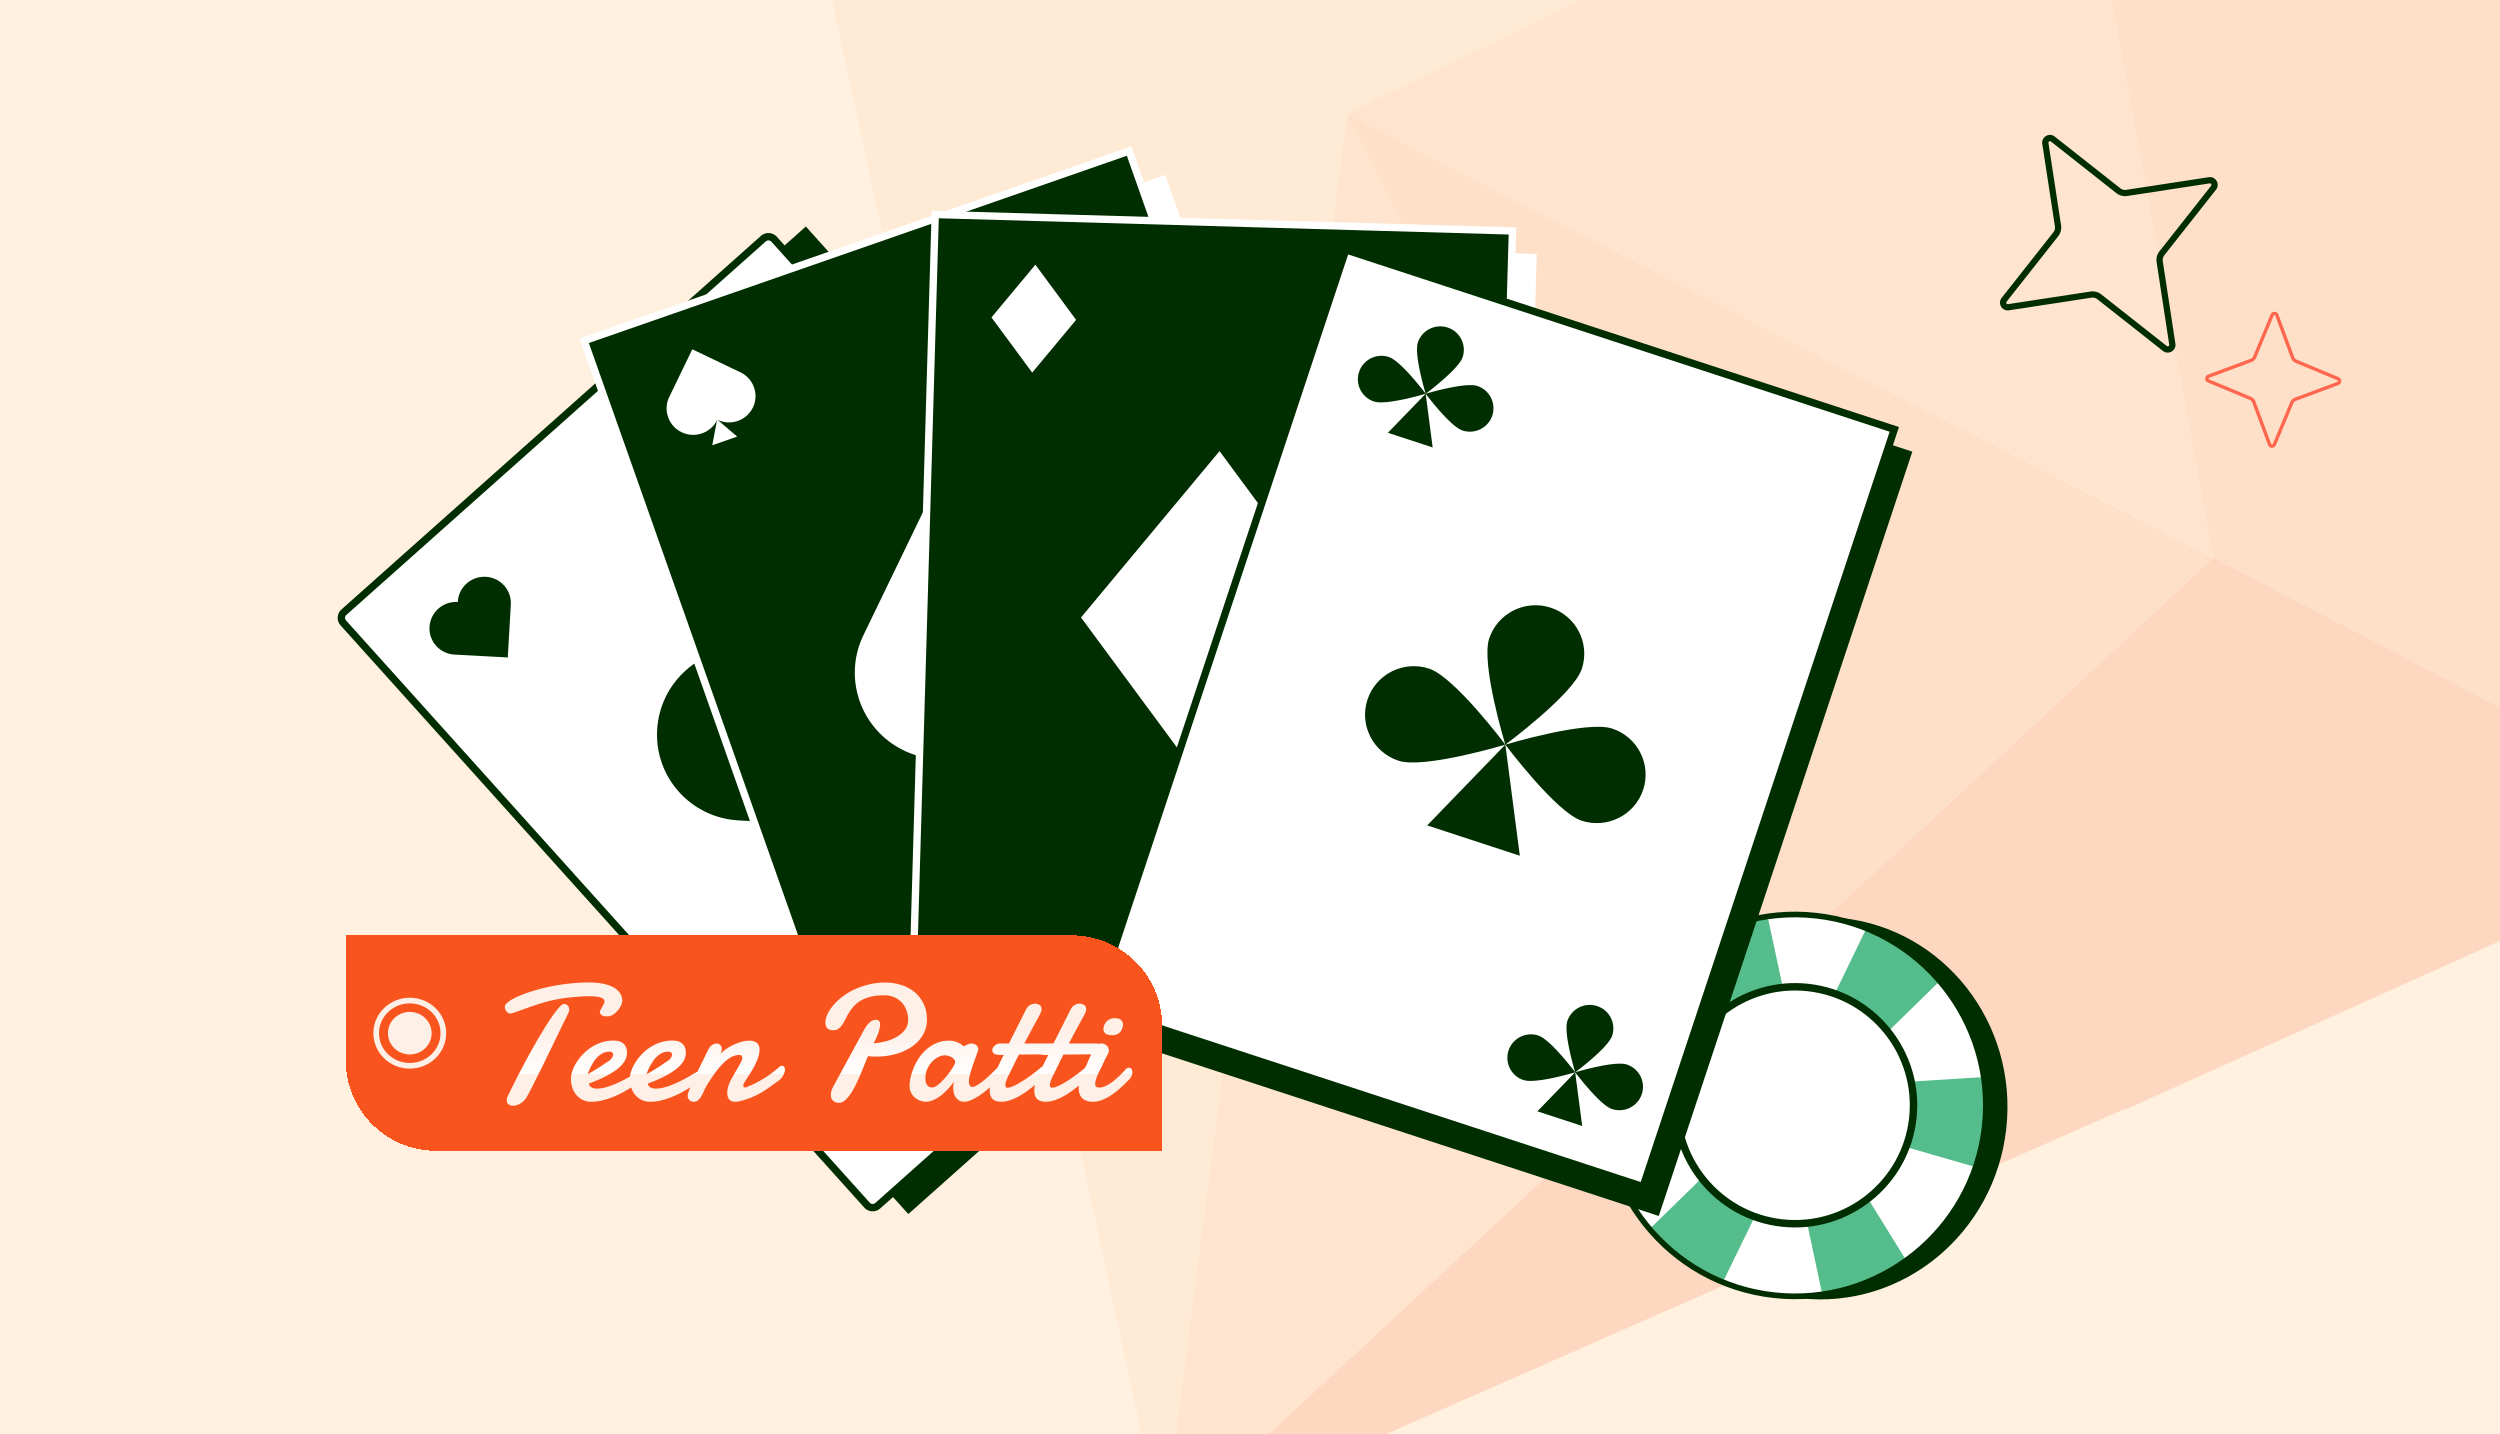
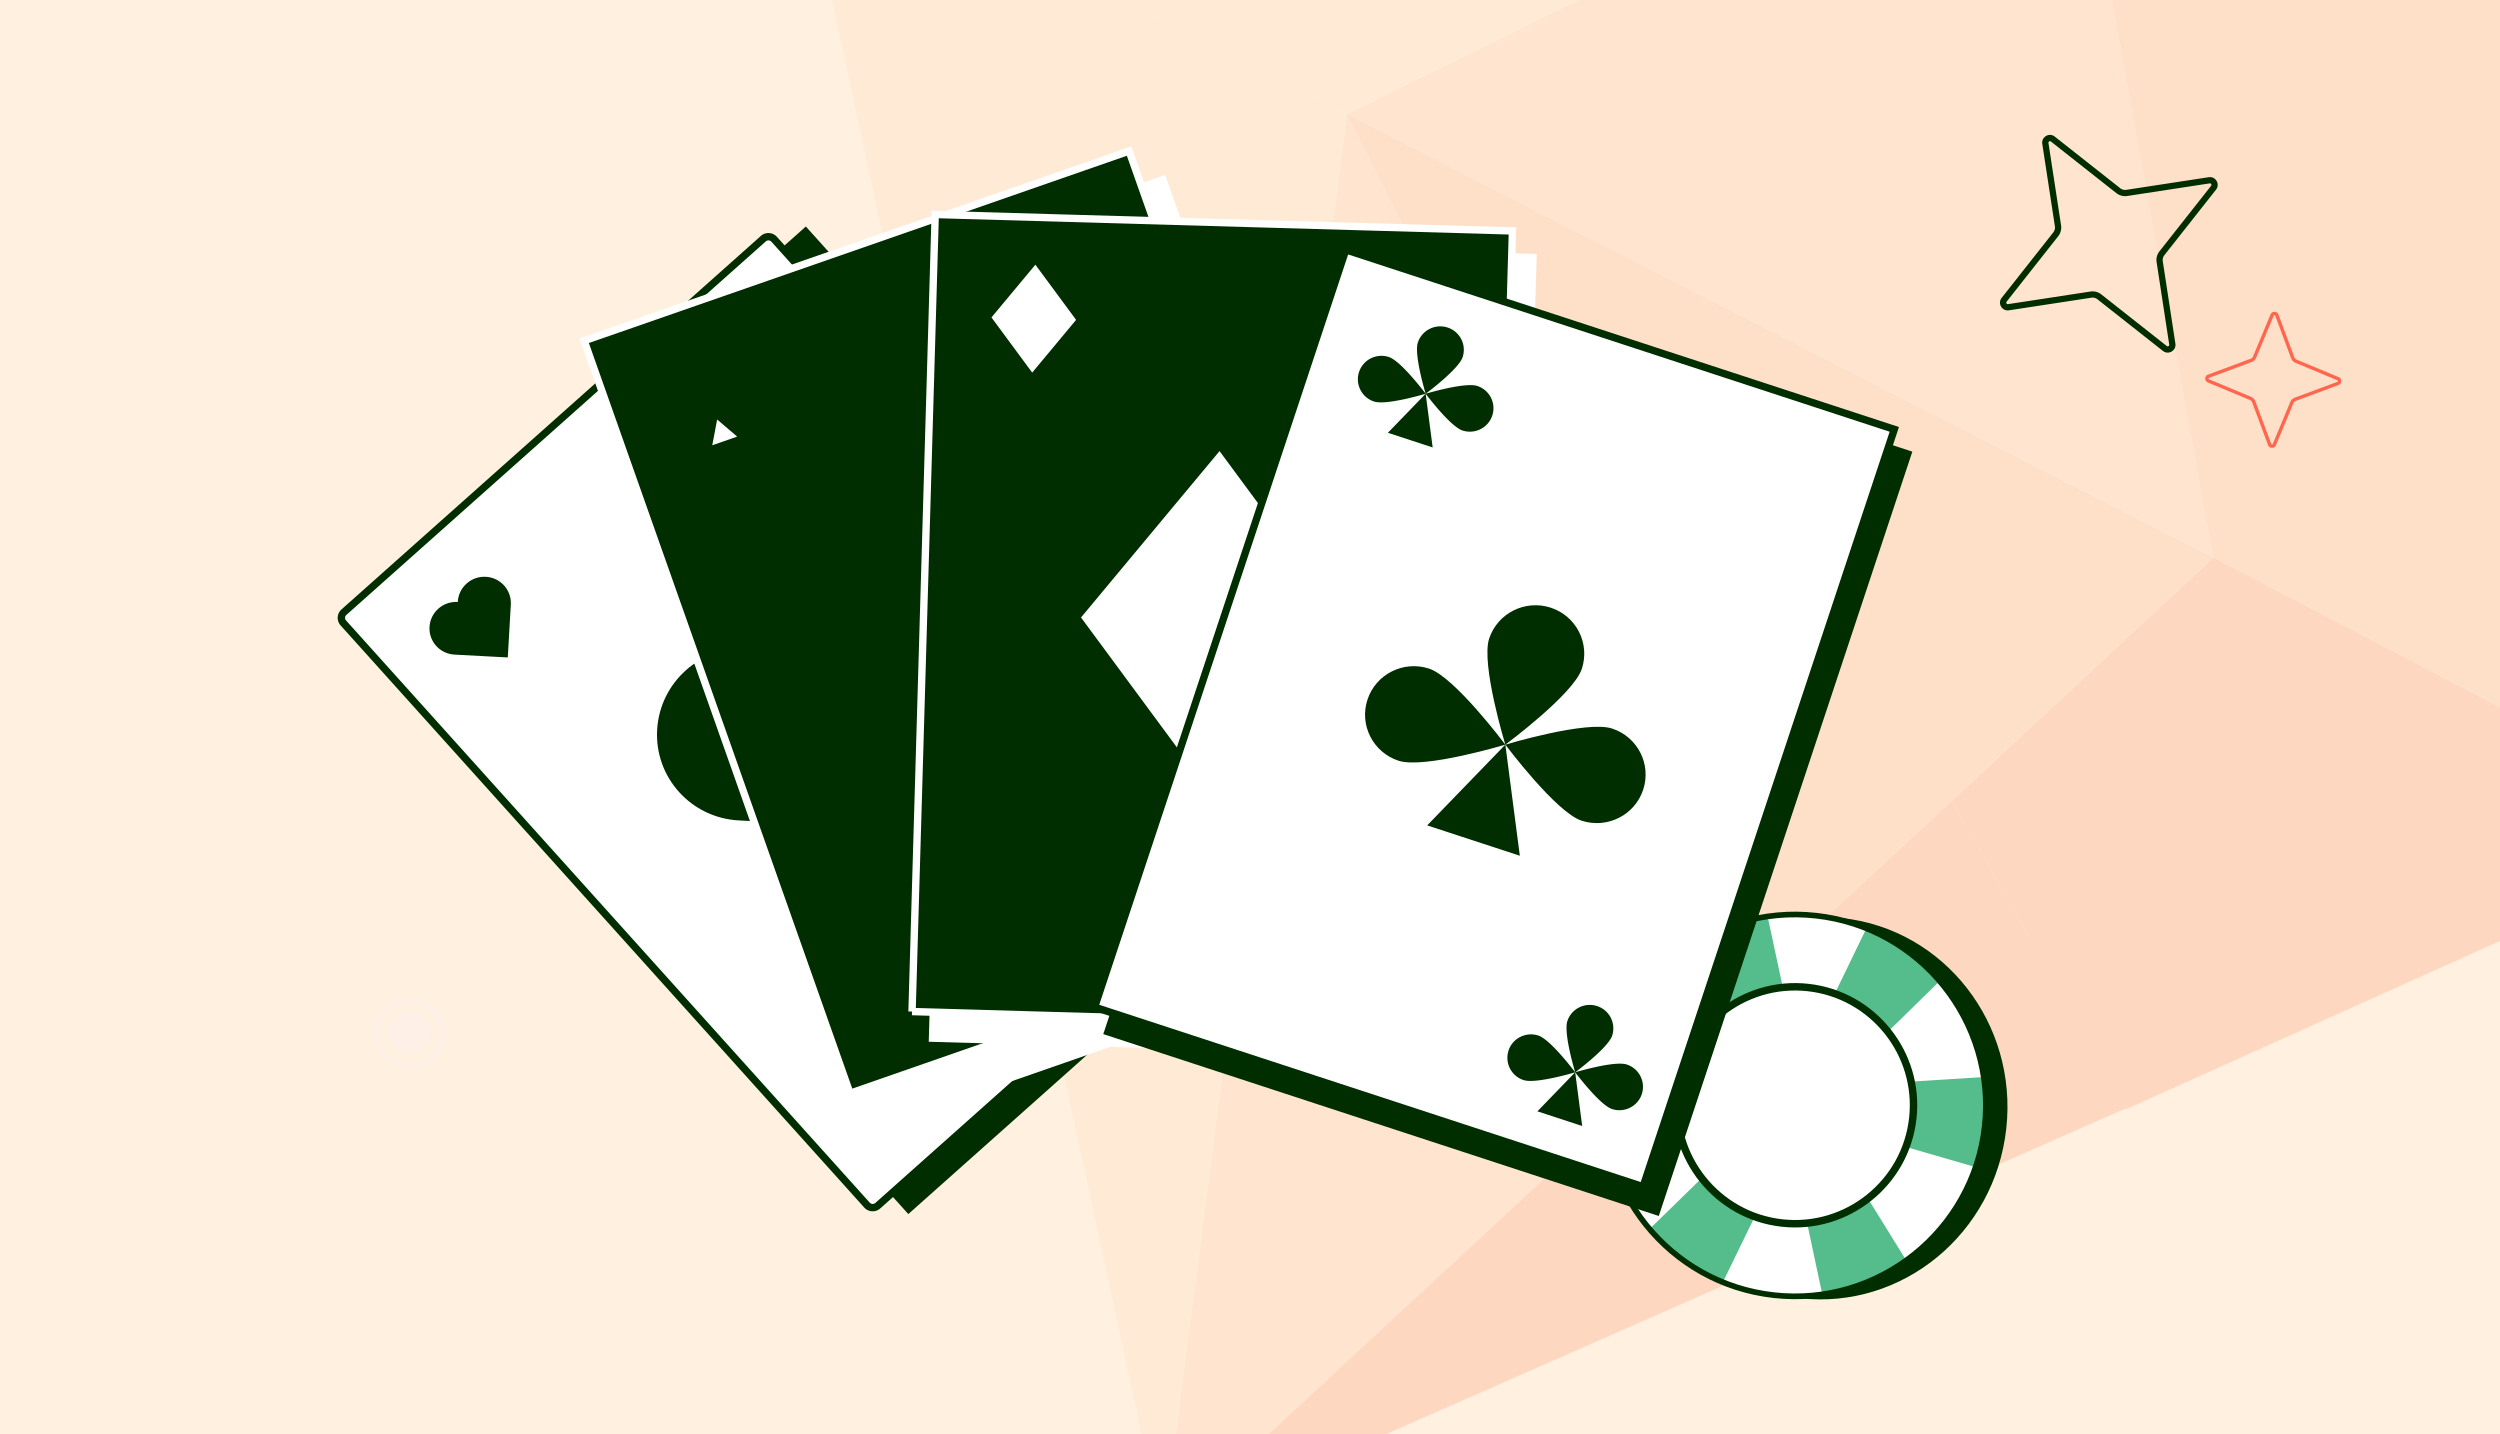
<svg xmlns="http://www.w3.org/2000/svg" width="441" height="253" fill="none">
  <g clip-path="url(#a)">
    <path fill="#FFF0DF" d="M0 0h441v253H0z" />
    <g opacity=".16">
      <path fill="#F9541D" d="m390.456 98.32-46.149 42.916 30.705 54.436 108.425-48.785-92.981-48.567Z" />
      <path fill="#FB8A54" d="m254.497-98.92 39.026 91.501 71.258-35.196L254.497-98.92Z" />
      <path fill="#FDAB76" d="M237.593 20.137 390.625 98.34 364.783-42.614l-127.19 62.75Z" />
      <path fill="#F9541D" d="m204.963 270.392 170.073-74.89-30.727-54.266-139.346 129.156Z" />
      <path fill="#FDAB76" d="m205.156 270.243 107.891-100.114-75.452-149.992-32.439 250.106Z" />
      <path fill="#FECEA4" d="m237.589 20.135-97.19-49.645 64.728 299.921 32.462-250.276Z" />
      <path fill="#FB8A54" d="m237.591 20.136 75.429 150.162 77.431-71.98-152.86-78.182Z" />
      <path fill="#FECEA4" d="m140.229-29.531 97.361 49.667 55.933-27.554-38.878-91.307L140.229-29.53Z" />
      <path fill="#FB8A54" d="M476.28 14.473 364.791-42.61l25.662 140.927 92.96 48.738-7.133-132.583Z" />
    </g>
    <path fill="#002E00" d="m142.151 39.956-76.97 68.548 95.045 105.659 76.969-68.547-95.044-105.66Z" />
    <path fill="#FEFFFE" stroke="#002E00" stroke-width="1.3" d="m60.669 107.987 73.98-65.885a1.358 1.358 0 0 1 1.911.106l92.372 102.686a1.343 1.343 0 0 1-.106 1.902l-73.981 65.885a1.358 1.358 0 0 1-1.911-.106l-92.37-102.686a1.343 1.343 0 0 1 .105-1.902Z" />
    <path fill="#002E00" d="M115.921 128.718c.482-8.391 7.71-14.828 16.144-14.378l.169.007.007-.127c.483-8.414 7.732-14.867 16.187-14.416 8.457.45 14.92 7.637 14.437 16.048l-1.755 30.52-30.792-1.65c-8.435-.449-14.88-7.616-14.398-16.006l.001.002ZM75.767 110.58c.147-2.564 2.356-4.531 4.933-4.393l.051.003.002-.039c.147-2.57 2.362-4.543 4.945-4.405 2.583.138 4.559 2.333 4.411 4.903l-.536 9.326-9.408-.503c-2.578-.138-4.548-2.327-4.4-4.891l.002-.001ZM195.872 144.236c.148-2.564 2.356-4.531 4.933-4.393l.052.003.001-.039c.148-2.57 2.362-4.542 4.945-4.405 2.584.138 4.559 2.333 4.412 4.903l-.536 9.326-9.409-.503c-2.577-.138-4.547-2.327-4.4-4.891l.002-.001Z" />
    <path fill="#FEFFFE" d="m205.545 30.849-97.357 33.89 47.332 133.974 97.358-33.889-47.333-133.975Z" />
    <path fill="#002E00" stroke="#FEFFFE" stroke-width="1.3" d="m149.946 192.859-46.901-132.75 96.128-33.461 46.901 132.751-96.128 33.46Z" />
-     <path fill="#FEFFFE" d="M200.598 118.129c-3.659 7.567-12.803 10.751-20.421 7.109l-.152-.073-.055.115c-3.67 7.587-12.836 10.779-20.474 7.126-7.639-3.652-10.859-12.762-7.189-20.351l13.311-27.528 27.813 13.304c7.62 3.642 10.83 12.729 7.171 20.296l-.004.002ZM230.87 148.923c-1.118 2.312-3.912 3.285-6.24 2.172l-.047-.023-.017.036c-1.12 2.319-3.922 3.294-6.256 2.177a4.646 4.646 0 0 1-2.196-6.218l4.067-8.412 8.498 4.065c2.327 1.113 3.309 3.889 2.191 6.201v.002ZM132.809 71.883c-1.118 2.312-3.912 3.285-6.239 2.173l-.047-.023-.017.036c-1.121 2.319-3.922 3.293-6.257 2.177-2.334-1.115-3.318-3.9-2.196-6.219l4.067-8.411 8.498 4.064c2.327 1.113 3.309 3.89 2.191 6.202v.001Z" />
    <path fill="#FEFFFE" d="m179.976 125.088-2.59 13.683 13.223-4.603-10.633-9.08ZM126.506 74l-.862 4.546 4.393-1.53L126.506 74ZM224.566 151.038l-.859 4.544 4.391-1.529-3.532-3.015Z" />
    <path fill="#FEFFFE" d="m271.082 44.801-103.125-2.943-4.126 141.906 103.125 2.944 4.126-141.907Z" />
-     <path fill="#FEFFFE" d="m241.41 114.975-22.668-30.71-24.435 29.351 22.668 30.71 24.435-29.351ZM193.439 61.117l-7.184-9.732-7.745 9.302 7.184 9.732 7.745-9.302ZM258.964 167.954l-7.184-9.732-7.744 9.302 7.184 9.732 7.744-9.302Z" />
+     <path fill="#FEFFFE" d="m241.41 114.975-22.668-30.71-24.435 29.351 22.668 30.71 24.435-29.351ZM193.439 61.117l-7.184-9.732-7.745 9.302 7.184 9.732 7.745-9.302ZM258.964 167.954Z" />
    <path fill="#002E00" stroke="#FEFFFE" stroke-width="1.3" d="m160.884 178.441 4.089-140.607 101.825 2.906-4.088 140.607-101.826-2.906Z" />
    <path fill="#FEFFFE" d="m237.795 110.282-22.668-30.71-24.436 29.351 22.669 30.71 24.435-29.351ZM189.824 56.424l-7.184-9.732-7.745 9.303 7.184 9.732 7.745-9.303Z" />
    <path fill="#FEFFFE" stroke="#FEFFFE" stroke-width="1.3" d="m247.635 171.511-6.389-8.655 6.888-8.274 6.389 8.656-6.888 8.273Z" />
    <path fill="#002E00" d="M325.015 161.952c18.005 1.992 30.941 18.619 28.892 37.139-2.048 18.519-18.305 31.918-36.31 29.926-18.005-1.991-30.94-18.619-28.892-37.138 2.049-18.52 18.305-31.919 36.31-29.927Z" />
    <path fill="#fff" d="M320.327 161.52c18.49 2.045 31.821 18.69 29.776 37.177-2.045 18.487-18.691 31.816-37.181 29.771-18.49-2.045-31.821-18.69-29.776-37.177 2.045-18.488 18.691-31.817 37.181-29.771Z" />
    <path fill="#55BD8B" d="M297.481 222.614a33.788 33.788 0 0 1-6.347-5.958l20.23-19.741-28.218 1.733a33.768 33.768 0 0 1 .002-7.358 33.584 33.584 0 0 1 2.065-8.457l25.975 7.563-14.108-22.713a33.847 33.847 0 0 1 7.589-4.265 33.93 33.93 0 0 1 7.09-1.984l5.707 26.613 11.734-24.215a33.676 33.676 0 0 1 7.659 4.135 33.918 33.918 0 0 1 5.462 4.932l-19.186 18.784 26.803-1.691c.419 2.821.495 5.739.167 8.704a33.835 33.835 0 0 1-1.606 7.181l-27.319-7.906 15.134 24.449a33.906 33.906 0 0 1-6.484 3.479h-.005a33.64 33.64 0 0 1-8.428 2.184l-5.601-26.324-11.911 24.478a33.803 33.803 0 0 1-6.404-3.623Z" />
    <path fill="#002E00" d="M320.38 161.026c-18.737-2.073-35.662 11.479-37.734 30.209-2.071 18.731 11.482 35.659 30.22 37.731 18.737 2.073 35.662-11.479 37.734-30.214 2.073-18.735-11.481-35.658-30.219-37.731l-.001.005Zm-7.404 66.944c-18.185-2.012-31.344-18.442-29.333-36.624 2.011-18.182 18.443-31.34 36.628-29.328 18.184 2.011 31.344 18.441 29.333 36.624-2.011 18.182-18.444 31.339-36.628 29.328Z" />
    <path fill="#fff" d="M318.918 174.478c11.317 1.252 19.477 11.441 18.225 22.759-1.251 11.317-11.441 19.477-22.758 18.225-11.318-1.251-19.478-11.441-18.226-22.758 1.252-11.318 11.441-19.478 22.759-18.226Z" />
    <path fill="#002E00" d="M319.018 173.545c-11.812-1.306-22.486 7.242-23.793 19.054-1.306 11.812 7.242 22.487 19.054 23.793 11.812 1.307 22.487-7.242 23.793-19.054 1.307-11.812-7.242-22.486-19.054-23.793Zm-4.594 41.541c-11.094-1.227-19.12-11.249-17.893-22.342 1.227-11.094 11.249-19.12 22.343-17.893 11.094 1.227 19.119 11.249 17.892 22.343-1.227 11.094-11.249 19.119-22.342 17.892Z" />
    <path fill="#002E00" d="m337.337 79.67-97.989-32.08-44.729 134.828 97.99 32.081L337.337 79.67Z" />
    <path fill="#FEFFFE" stroke="#002E00" stroke-width="1.3" d="m193.082 177.658 44.319-133.594 96.754 31.676-44.319 133.595-96.754-31.677Z" />
    <path fill="#002E00" d="M279.031 117.994c-1.488 4.487-13.492 13.364-13.492 13.364s-4.337-14.228-2.849-18.715c1.489-4.486 6.353-6.925 10.866-5.447 4.512 1.477 6.963 6.312 5.475 10.798ZM252.096 117.944c4.514 1.478 13.441 13.409 13.441 13.409s-14.318 4.318-18.832 2.84c-4.513-1.477-6.965-6.313-5.476-10.8 1.488-4.488 6.354-6.927 10.867-5.449ZM278.985 144.765c-4.514-1.478-13.44-13.409-13.44-13.409s14.317-4.319 18.831-2.841c4.514 1.478 6.965 6.313 5.477 10.801-1.489 4.487-6.354 6.926-10.868 5.449Z" />
    <path fill="#002E00" d="M265.542 131.351 251.754 145.6l16.344 5.351-2.556-19.6ZM258.009 63c-.719 2.168-6.52 6.458-6.52 6.458s-2.097-6.876-1.377-9.045c.719-2.168 3.07-3.347 5.252-2.633a4.126 4.126 0 0 1 2.645 5.22ZM244.992 62.977c2.18.715 6.494 6.48 6.494 6.48s-6.919 2.088-9.101 1.374a4.128 4.128 0 0 1-2.647-5.221c.72-2.168 3.071-3.348 5.254-2.633ZM257.985 75.94c-2.181-.715-6.495-6.481-6.495-6.481s6.919-2.088 9.102-1.373a4.126 4.126 0 0 1 2.646 5.22c-.72 2.168-3.071 3.348-5.253 2.633ZM251.488 69.456l-6.663 6.887 7.898 2.586-1.235-9.473ZM284.382 182.695c-.719 2.168-6.52 6.458-6.52 6.458s-2.097-6.876-1.377-9.045c.719-2.168 3.07-3.347 5.252-2.632a4.125 4.125 0 0 1 2.645 5.219ZM271.365 182.672c2.18.715 6.494 6.481 6.494 6.481s-6.919 2.088-9.101 1.373a4.127 4.127 0 0 1-2.646-5.221c.719-2.168 3.07-3.347 5.253-2.633ZM284.36 195.635c-2.181-.715-6.495-6.481-6.495-6.481s6.919-2.088 9.102-1.373a4.128 4.128 0 0 1 2.646 5.221c-.72 2.168-3.071 3.347-5.253 2.633ZM277.861 189.152l-6.663 6.887 7.9 2.586-1.237-9.473Z" />
    <g filter="url(#b)">
-       <path fill="#F9541D" d="M57 163h128.09c8.787 0 15.91 7.123 15.91 15.91V201H72.91C64.123 201 57 193.877 57 185.09V163Z" shape-rendering="crispEdges" />
      <g filter="url(#c)">
-         <path fill="url(#d)" d="M89.02 190.826a3.32 3.32 0 0 1-.516.76c-.201.22-.416.401-.645.545-.23.143-.464.248-.703.315a2.2 2.2 0 0 1-.674.115c-.305 0-.563-.081-.774-.244-.21-.153-.315-.382-.315-.688 0-.105.01-.22.029-.344a1.83 1.83 0 0 1 .157-.43c.727-1.5 1.448-2.943 2.165-4.329a180.778 180.778 0 0 1 2.093-3.885 106.673 106.673 0 0 1 1.92-3.282 47.329 47.329 0 0 1 1.635-2.538c.497-.707.917-1.252 1.261-1.634.354-.382.612-.573.774-.573.335 0 .583.095.746.287.162.191.243.415.243.673a1.4 1.4 0 0 1-.157.631l-.817 1.663c-.297.611-.612 1.266-.946 1.964l-1.047 2.15a235.22 235.22 0 0 0-1.075 2.207c-.354.727-.702 1.434-1.046 2.122-.335.678-.65 1.309-.947 1.892-.286.583-.549 1.104-.788 1.563-.23.449-.42.802-.573 1.06Zm16.757-16.771c0 .172-.067.415-.201.731a3.593 3.593 0 0 1-.545.903 3.47 3.47 0 0 1-.845.774 1.9 1.9 0 0 1-1.09.33c-.095 0-.215-.005-.358-.015a1.802 1.802 0 0 1-.43-.114.985.985 0 0 1-.344-.244.593.593 0 0 1-.143-.416c0-.086.043-.205.129-.358l.272-.516c.105-.182.201-.359.287-.531.086-.172.129-.315.129-.43 0-.324-.23-.559-.688-.702-.459-.153-1.228-.229-2.308-.229-1.08.038-2.055.105-2.925.2-.87.086-1.672.201-2.408.344a22.25 22.25 0 0 0-2.064.473 40.39 40.39 0 0 0-1.892.588c-.621.201-1.252.421-1.892.66-.631.229-1.305.463-2.022.702l-.2.057a.506.506 0 0 1-.158.029.861.861 0 0 1-.416-.1 1.116 1.116 0 0 1-.33-.273 1.654 1.654 0 0 1-.214-.387 1.391 1.391 0 0 1-.072-.444c0-.249.2-.526.602-.832.401-.315.95-.63 1.649-.946.697-.315 1.519-.621 2.465-.917a30.215 30.215 0 0 1 3.053-.803 34.205 34.205 0 0 1 3.426-.559 30.005 30.005 0 0 1 3.57-.215c1.022 0 1.906.081 2.652.244.745.162 1.361.387 1.849.674.487.286.85.63 1.089 1.032.239.391.363.821.373 1.29Zm-2.057 8.988a.64.64 0 0 0-.129-.015h-.129c-.364 0-.703.072-1.018.215a3.471 3.471 0 0 0-.875.574 4.631 4.631 0 0 0-.702.788c-.201.296-.382.593-.545.889a8.44 8.44 0 0 0-.415.831 10.79 10.79 0 0 0-.244.674 14.67 14.67 0 0 0 1.032-.588c.363-.22.702-.43 1.018-.631.315-.2.587-.382.817-.544.239-.163.406-.273.502-.33.43-.268.726-.516.888-.745.163-.239.244-.445.244-.617a.442.442 0 0 0-.143-.344.544.544 0 0 0-.301-.157Zm.516-1.979c.793 0 1.385.192 1.777.574.392.382.588.912.588 1.591 0 .401-.105.822-.316 1.261-.21.44-.573.889-1.089 1.348-.516.449-1.209.912-2.078 1.39-.861.469-1.94.942-3.24 1.419a.959.959 0 0 0 .444.66c.249.153.578.229.989.229.44 0 .908-.062 1.405-.186a11.82 11.82 0 0 0 1.491-.502c.497-.201.979-.416 1.448-.645.468-.239.889-.463 1.261-.674.382-.21.698-.392.946-.544a6.41 6.41 0 0 1 .516-.287.575.575 0 0 1 .23-.1c.076-.01.143-.015.2-.015.115 0 .211.029.287.086.077.048.139.11.186.187a.508.508 0 0 1 .115.229.845.845 0 0 1 .029.201c0 .086-.01.191-.029.315-.019.115-.091.248-.215.401a7.31 7.31 0 0 1-.487.387c-.268.211-.617.459-1.047.746-.43.286-.931.592-1.505.917-.564.316-1.166.607-1.806.875-.631.267-1.29.487-1.978.659a7.938 7.938 0 0 1-2.036.272c-.573 0-1.084-.11-1.534-.329a3.544 3.544 0 0 1-1.132-.889 4.02 4.02 0 0 1-.702-1.29 4.824 4.824 0 0 1-.244-1.534c0-.411.081-.86.244-1.347.162-.497.396-.994.702-1.491.306-.497.678-.98 1.118-1.448.45-.478.951-.898 1.505-1.261a7.794 7.794 0 0 1 1.821-.875 6.795 6.795 0 0 1 2.136-.33Zm9.869 1.979a.64.64 0 0 0-.129-.015h-.129c-.363 0-.703.072-1.018.215a3.466 3.466 0 0 0-.874.574 4.636 4.636 0 0 0-.703.788c-.201.296-.382.593-.545.889a8.346 8.346 0 0 0-.415.831 10.69 10.69 0 0 0-.244.674c.335-.172.679-.368 1.032-.588.363-.22.703-.43 1.018-.631.315-.2.588-.382.817-.544.239-.163.406-.273.502-.33.43-.268.726-.516.888-.745.163-.239.244-.445.244-.617a.442.442 0 0 0-.143-.344.544.544 0 0 0-.301-.157Zm.516-1.979c.793 0 1.385.192 1.777.574.392.382.588.912.588 1.591 0 .401-.105.822-.315 1.261-.211.44-.574.889-1.09 1.348-.516.449-1.209.912-2.078 1.39-.86.469-1.94.942-3.24 1.419a.96.96 0 0 0 .444.66c.249.153.579.229.99.229.439 0 .907-.062 1.404-.186a11.82 11.82 0 0 0 1.491-.502c.497-.201.98-.416 1.448-.645.468-.239.889-.463 1.261-.674.383-.21.698-.392.946-.544a6.41 6.41 0 0 1 .516-.287.575.575 0 0 1 .23-.1c.076-.01.143-.015.201-.015.114 0 .21.029.286.086.077.048.139.11.187.187a.516.516 0 0 1 .114.229.845.845 0 0 1 .029.201c0 .086-.01.191-.029.315-.019.115-.091.248-.215.401a7.31 7.31 0 0 1-.487.387c-.268.211-.617.459-1.047.746-.43.286-.931.592-1.505.917-.564.316-1.166.607-1.806.875-.631.267-1.29.487-1.978.659a7.938 7.938 0 0 1-2.036.272c-.573 0-1.084-.11-1.533-.329a3.548 3.548 0 0 1-1.133-.889 4.006 4.006 0 0 1-.702-1.29 4.808 4.808 0 0 1-.244-1.534c0-.411.081-.86.244-1.347.162-.497.396-.994.702-1.491.306-.497.679-.98 1.118-1.448a8.289 8.289 0 0 1 1.505-1.261 7.814 7.814 0 0 1 1.821-.875 6.795 6.795 0 0 1 2.136-.33Zm6.242 1.735c.191-.411.43-.717.717-.918.287-.2.569-.301.846-.301.229 0 .435.086.616.258.182.163.272.407.272.732a2.024 2.024 0 0 1-.2.86c.21-.268.511-.54.903-.817.392-.287.822-.54 1.29-.76.478-.23.965-.416 1.462-.559a5.249 5.249 0 0 1 1.434-.215c.506 0 .927.124 1.261.372.344.239.516.65.516 1.233 0 .344-.053.703-.158 1.075a7.516 7.516 0 0 1-.415 1.118c-.163.373-.349.741-.559 1.104-.201.354-.402.688-.602 1.004l-.559.874a14.27 14.27 0 0 0-.388.645.818.818 0 0 0-.186.53c0 .077.024.144.072.201.048.057.124.086.229.086.067 0 .143-.005.23-.014a.956.956 0 0 0 .315-.158c.516-.191 1.042-.43 1.577-.717a21.93 21.93 0 0 0 1.562-.903c.497-.325.951-.645 1.362-.96.42-.325.769-.617 1.046-.875a.782.782 0 0 1 .23-.143.604.604 0 0 1 .215-.043c.162 0 .286.062.372.186a.754.754 0 0 1 .144.474c0 .296-.096.625-.287.989-.181.363-.473.702-.874 1.017-.545.392-1.047.751-1.505 1.075-.45.325-.913.631-1.391.918-.468.277-.975.54-1.519.788-.536.239-1.166.464-1.893.674a6.002 6.002 0 0 1-.688.172c-.2.038-.387.057-.559.057-.506 0-.879-.138-1.118-.415-.229-.287-.344-.684-.344-1.19v-.186l.029-.215c.019-.297.095-.622.229-.975.144-.354.311-.717.502-1.09.201-.372.411-.74.631-1.103.219-.373.42-.722.602-1.047.191-.334.349-.631.473-.889s.186-.468.186-.63a.517.517 0 0 0-.129-.359c-.076-.105-.196-.157-.358-.157-.612 0-1.195.181-1.749.544a8.044 8.044 0 0 0-1.534 1.348 14.928 14.928 0 0 0-1.319 1.677c-.401.592-.755 1.123-1.06 1.591a9.177 9.177 0 0 0-.531 1.018c-.153.353-.315.688-.487 1.003a3.025 3.025 0 0 1-.588.76c-.21.21-.478.315-.803.315-.334 0-.597-.105-.788-.315a1.109 1.109 0 0 1-.287-.774c0-.163.067-.425.201-.788.134-.364.306-.784.516-1.262.21-.478.444-.989.702-1.534l.789-1.634c.267-.545.521-1.056.76-1.534.238-.477.434-.884.587-1.218Zm28.253 1.003c-.181.402-.382.884-.602 1.448-.22.564-.459 1.152-.717 1.763a34.497 34.497 0 0 1-.831 1.821 12.27 12.27 0 0 1-.917 1.62c-.316.468-.645.85-.989 1.146-.335.297-.679.445-1.033.445-.296 0-.54-.048-.731-.144a1.084 1.084 0 0 1-.444-.344 1.295 1.295 0 0 1-.229-.444 2.209 2.209 0 0 1-.058-.487c0-.23.034-.464.101-.703a4.07 4.07 0 0 1 .272-.659l5.49-10.106c.239-.421.464-.75.674-.989.22-.239.42-.416.602-.531a1.37 1.37 0 0 1 .502-.2c.143-.029.262-.043.358-.043.172 0 .33.062.473.186.143.115.215.33.215.645 0 .306-.081.726-.244 1.262-.162.535-.463 1.223-.903 2.064a12.455 12.455 0 0 0 2.208-.373 7.822 7.822 0 0 0 1.949-.817 4.575 4.575 0 0 0 1.405-1.247c.354-.497.531-1.07.531-1.72 0-.574-.096-1.118-.287-1.634a3.856 3.856 0 0 0-.817-1.377 3.715 3.715 0 0 0-1.319-.946c-.526-.239-1.132-.358-1.821-.358-.936 0-1.744.091-2.422.272a6.74 6.74 0 0 0-1.735.688 4.996 4.996 0 0 0-1.204.99c-.325.372-.607.75-.845 1.132-.23.382-.435.76-.617 1.132a7.25 7.25 0 0 1-.573.989 2.734 2.734 0 0 1-.66.703c-.248.172-.554.258-.917.258-.468 0-.817-.12-1.046-.358-.22-.239-.33-.579-.33-1.018 0-.44.119-.918.358-1.434a6.995 6.995 0 0 1 1.018-1.577c.44-.525.97-1.027 1.591-1.505a11.649 11.649 0 0 1 2.122-1.29 12.928 12.928 0 0 1 2.551-.888c.927-.23 1.902-.345 2.924-.345.956 0 1.874.139 2.753.416a6.896 6.896 0 0 1 2.351 1.219 5.915 5.915 0 0 1 1.619 2.049c.411.813.617 1.768.617 2.867 0 1.004-.244 1.912-.731 2.724a6.522 6.522 0 0 1-1.95 2.05c-.812.554-1.753.984-2.824 1.29-1.07.296-2.198.444-3.383.444-.248 0-.501-.004-.759-.014a6.492 6.492 0 0 1-.746-.072Zm13.611-.129c-.45 0-.884.115-1.305.344-.42.23-.793.531-1.118.903a4.488 4.488 0 0 0-.774 1.262 3.59 3.59 0 0 0-.287 1.39c0 .191.01.392.029.602.029.201.086.387.172.559.086.172.205.316.358.43.163.115.378.172.645.172.211 0 .454-.09.731-.272.287-.191.579-.43.875-.717.306-.296.602-.616.889-.96.286-.354.544-.698.774-1.032.229-.335.415-.636.559-.903.143-.268.215-.464.215-.588a.719.719 0 0 0-.187-.487 1.645 1.645 0 0 0-.458-.387 2.112 2.112 0 0 0-.588-.23 1.975 1.975 0 0 0-.53-.086Zm9.934 3.699c-.172.162-.402.387-.689.673-.286.287-.616.598-.989.932-.363.335-.755.674-1.175 1.018-.411.334-.836.64-1.276.917a7.84 7.84 0 0 1-1.276.674c-.42.182-.817.272-1.189.272-.335 0-.622-.071-.86-.215a1.973 1.973 0 0 1-.603-.559 2.613 2.613 0 0 1-.344-.774 3.617 3.617 0 0 1-.114-.903c0-.201.014-.396.043-.588.028-.2.076-.387.143-.559-.296.402-.635.817-1.018 1.247a9.918 9.918 0 0 1-1.218 1.162c-.43.344-.884.626-1.362.845-.468.23-.946.344-1.433.344-.249 0-.54-.052-.875-.157a2.81 2.81 0 0 1-.931-.488 2.836 2.836 0 0 1-.746-.888c-.201-.364-.301-.808-.301-1.334 0-.391.057-.86.172-1.404.124-.545.306-1.109.545-1.692.248-.592.559-1.175.932-1.749a7.64 7.64 0 0 1 1.347-1.533 6.31 6.31 0 0 1 1.763-1.104c.66-.287 1.395-.43 2.208-.43.42 0 .788.052 1.103.157.316.106.583.22.803.344.249.153.468.321.66.502.162-.086.329-.167.501-.244a3.79 3.79 0 0 1 .445-.172c.162-.057.301-.086.415-.086.364 0 .66.101.889.301.229.201.344.421.344.66a.724.724 0 0 1-.014.158c-.048.181-.124.41-.23.688-.095.277-.205.587-.329.931-.124.335-.253.688-.387 1.061a28.22 28.22 0 0 0-.344 1.075c-.105.354-.191.688-.258 1.004a3.762 3.762 0 0 0-.101.788c0 .287.048.526.144.717.095.181.258.272.487.272.143 0 .311-.043.502-.129.2-.095.415-.22.645-.373a9.92 9.92 0 0 0 .702-.516c.249-.2.488-.401.717-.602a36.822 36.822 0 0 0 1.706-1.634c.153-.124.301-.186.444-.186.191 0 .349.095.473.287.134.181.201.387.201.616a.92.92 0 0 1-.272.674Zm3.074-3.842a76.968 76.968 0 0 0-1.003 2.021c-.316.65-.612 1.252-.889 1.806-.115.23-.229.497-.344.803a2.4 2.4 0 0 0-.158.788.52.52 0 0 0 .086.316c.067.076.172.114.316.114.2 0 .453-.057.759-.172a9.74 9.74 0 0 0 .989-.473c.354-.2.727-.425 1.118-.673a33.008 33.008 0 0 0 2.237-1.606c.344-.277.649-.53.917-.76a.77.77 0 0 1 .43-.157c.163 0 .296.071.401.215a.891.891 0 0 1 .158.545c0 .219-.052.444-.158.673-.105.23-.296.454-.573.674a36.312 36.312 0 0 1-1.892 1.605c-.631.507-1.262.956-1.892 1.348-.621.382-1.238.688-1.849.917a5.04 5.04 0 0 1-1.778.344c-.382 0-.702-.052-.96-.157a1.632 1.632 0 0 1-.631-.402 1.672 1.672 0 0 1-.33-.616 2.802 2.802 0 0 1-.1-.76c0-.478.081-.975.244-1.491.162-.516.344-.979.544-1.39.287-.593.569-1.18.846-1.763.287-.583.564-1.142.831-1.677h-.616c-.535 0-.903-.086-1.104-.258-.2-.172-.301-.368-.301-.588 0-.096.029-.21.086-.344.067-.143.158-.273.273-.387.124-.124.272-.23.444-.316s.368-.129.588-.129h1.548l3.024-6.006c.192-.363.426-.621.703-.774.287-.162.583-.244.889-.244.286 0 .549.077.788.23.239.153.358.406.358.76 0 .181-.043.367-.129.559a7.651 7.651 0 0 1-.315.645 81.44 81.44 0 0 1-.315.587c-.125.22-.258.459-.402.717-.134.249-.277.511-.43.789-.143.277-.286.544-.43.802-.325.612-.669 1.257-1.032 1.935h4.673c.23 0 .44.015.631.043.191.02.354.067.487.144a.742.742 0 0 1 .33.286c.076.125.115.292.115.502 0 .105-.019.21-.058.316a.587.587 0 0 1-.186.286.976.976 0 0 1-.373.215 2.209 2.209 0 0 1-.602.115l-5.963.043Zm7.862 0a80.228 80.228 0 0 0-1.003 2.021c-.316.65-.612 1.252-.889 1.806-.115.23-.229.497-.344.803a2.4 2.4 0 0 0-.158.788.52.52 0 0 0 .086.316c.067.076.172.114.316.114.2 0 .454-.057.76-.172.305-.124.635-.281.989-.473.353-.2.726-.425 1.118-.673a32.962 32.962 0 0 0 2.236-1.606c.344-.277.65-.53.917-.76a.772.772 0 0 1 .43-.157c.163 0 .297.071.402.215a.897.897 0 0 1 .157.545c0 .219-.052.444-.157.673-.105.23-.297.454-.574.674a36.312 36.312 0 0 1-1.892 1.605c-.631.507-1.261.956-1.892 1.348-.621.382-1.238.688-1.849.917a5.037 5.037 0 0 1-1.778.344c-.382 0-.702-.052-.96-.157a1.64 1.64 0 0 1-.631-.402 1.672 1.672 0 0 1-.33-.616 2.842 2.842 0 0 1-.1-.76c0-.478.081-.975.244-1.491.162-.516.344-.979.545-1.39.286-.593.568-1.18.845-1.763.287-.583.564-1.142.832-1.677h-.617c-.535 0-.903-.086-1.103-.258-.201-.172-.301-.368-.301-.588a.89.89 0 0 1 .086-.344c.066-.143.157-.273.272-.387.124-.124.272-.23.444-.316s.368-.129.588-.129h1.548l3.025-6.006c.191-.363.425-.621.702-.774.287-.162.583-.244.889-.244.287 0 .549.077.788.23.239.153.359.406.359.76 0 .181-.043.367-.129.559a8.023 8.023 0 0 1-.316.645 81.44 81.44 0 0 1-.315.587c-.124.22-.258.459-.401.717-.134.249-.278.511-.431.789-.143.277-.286.544-.43.802-.324.612-.668 1.257-1.032 1.935h4.673c.23 0 .44.015.631.043.191.02.354.067.488.144a.744.744 0 0 1 .329.286c.077.125.115.292.115.502a.93.93 0 0 1-.057.316.597.597 0 0 1-.187.286.979.979 0 0 1-.372.215 2.217 2.217 0 0 1-.603.115l-5.963.043Zm7.045-4.429c0-.22.039-.445.115-.674.086-.239.21-.454.373-.645.162-.191.363-.349.602-.473a1.92 1.92 0 0 1 .874-.187c.555 0 .942.11 1.161.33.22.21.33.478.33.803 0 .181-.038.382-.115.602-.066.22-.172.425-.315.616a1.694 1.694 0 0 1-1.376.645c-.593 0-1.008-.09-1.247-.272a1.045 1.045 0 0 1-.402-.745Zm-1.576 3.225c.162-.268.348-.459.559-.574.21-.114.425-.172.645-.172.363 0 .673.12.932.359.267.229.401.525.401.889a2.57 2.57 0 0 1-.043.258.69.69 0 0 1-.086.258c-.134.248-.244.458-.33.63l-.244.488-.2.43-.244.516c-.115.239-.244.501-.387.788-.143.277-.282.564-.416.86-.124.297-.234.588-.329.875a2.756 2.756 0 0 0-.129.788c0 .258.062.43.186.516.134.077.32.115.559.115.268 0 .545-.058.831-.172.297-.115.593-.263.889-.445.296-.181.588-.387.875-.616.286-.239.554-.478.802-.717.258-.239.493-.468.703-.688.22-.22.401-.415.544-.587.192-.182.383-.273.574-.273.172 0 .31.077.416.23.114.152.172.348.172.587 0 .22-.058.454-.172.703a1.991 1.991 0 0 1-.531.702c-.487.497-.984.975-1.491 1.433-.506.45-1.027.851-1.562 1.205a8.754 8.754 0 0 1-1.591.831 4.402 4.402 0 0 1-1.62.315c-.774 0-1.386-.196-1.835-.587-.439-.402-.659-1.023-.659-1.864 0-.439.062-.869.186-1.29.124-.42.272-.827.444-1.218.172-.402.354-.784.545-1.147.191-.373.354-.726.488-1.061.047-.124.129-.315.243-.573.124-.258.253-.521.387-.789l.488-1.003Z" />
-       </g>
+         </g>
    </g>
    <path stroke="#FEEFE7" d="M78.21 182.253c0 3.164-2.64 5.753-5.926 5.753-3.285 0-5.925-2.589-5.925-5.753 0-3.165 2.64-5.753 5.925-5.753 3.285 0 5.925 2.588 5.925 5.753Z" />
    <ellipse cx="72.285" cy="182.253" fill="#FEEFE7" rx="3.855" ry="3.752" />
    <path fill="#002E00" fill-rule="evenodd" d="m370.663 51.927 11.56 9.114a.267.267 0 0 0 .428-.253v-.002l-2.226-14.54-.001-.004a2.479 2.479 0 0 1 .496-1.898l.006-.008 9.114-11.56a.268.268 0 0 0-.253-.428h-.002l-14.541 2.226h-.003a2.482 2.482 0 0 1-1.898-.494l-.008-.007-11.56-9.114a.268.268 0 0 0-.427.255l2.226 14.54v.004a2.484 2.484 0 0 1-.495 1.898l-.007.008-9.113 11.56h-.001a.268.268 0 0 0 .253.428h.002l14.541-2.226h.003a2.48 2.48 0 0 1 1.898.494l.008.007Zm-16.289 2.815c-1.232.182-2.045-1.23-1.281-2.2l9.114-11.56a1.38 1.38 0 0 0 .278-1.055l-2.228-14.552c-.182-1.233 1.231-2.045 2.2-1.281l11.561 9.114c.304.235.687.336 1.055.278l14.551-2.228c1.233-.182 2.045 1.23 1.282 2.2l-9.114 11.56a1.377 1.377 0 0 0-.279 1.055l2.228 14.552c.183 1.233-1.231 2.045-2.2 1.281l-11.56-9.114a1.379 1.379 0 0 0-1.055-.278l-14.552 2.228Z" clip-rule="evenodd" />
    <path fill="#FF664E" fill-rule="evenodd" d="m397.846 70.78 2.801 7.525c.045.121.217.128.271.004v-.001l3.087-7.406.001-.002c.143-.346.425-.612.769-.744l.005-.002 7.525-2.8a.146.146 0 0 0 .004-.272h-.001l-7.406-3.087h-.002a1.354 1.354 0 0 1-.744-.77l-.002-.005-2.801-7.525c-.045-.121-.217-.128-.271-.004v.001l-3.087 7.406-.001.002a1.355 1.355 0 0 1-.769.744l-.005.002-7.525 2.8a.146.146 0 0 0-.004.272h.001l7.406 3.087h.002c.346.144.612.426.744.77l.002.005Zm-8.388-3.308c-.626-.265-.604-1.154.027-1.389l7.525-2.8a.752.752 0 0 0 .429-.413l3.089-7.412c.265-.626 1.154-.604 1.389.027l2.801 7.525a.753.753 0 0 0 .412.429l7.412 3.09c.626.264.604 1.153-.027 1.388l-7.525 2.8a.752.752 0 0 0-.429.413l-3.089 7.412c-.265.626-1.154.604-1.389-.027l-2.801-7.525a.753.753 0 0 0-.412-.429l-7.412-3.09Z" clip-rule="evenodd" />
  </g>
  <defs>
    <filter id="b" width="148" height="40" x="57" y="163" color-interpolation-filters="sRGB" filterUnits="userSpaceOnUse">
      <feFlood flood-opacity="0" result="BackgroundImageFix" />
      <feColorMatrix in="SourceAlpha" result="hardAlpha" values="0 0 0 0 0 0 0 0 0 0 0 0 0 0 0 0 0 0 127 0" />
      <feOffset dx="4" dy="2" />
      <feComposite in2="hardAlpha" operator="out" />
      <feColorMatrix values="0 0 0 0 0 0 0 0 0 0.051 0 0 0 0 0 0 0 0 1 0" />
      <feBlend in2="BackgroundImageFix" result="effect1_dropShadow_12240_35527" />
      <feBlend in="SourceGraphic" in2="effect1_dropShadow_12240_35527" result="shape" />
    </filter>
    <filter id="c" width="112.174" height="23.223" x="84.31" y="170.569" color-interpolation-filters="sRGB" filterUnits="userSpaceOnUse">
      <feFlood flood-opacity="0" result="BackgroundImageFix" />
      <feColorMatrix in="SourceAlpha" result="hardAlpha" values="0 0 0 0 0 0 0 0 0 0 0 0 0 0 0 0 0 0 127 0" />
      <feOffset dy=".492" />
      <feGaussianBlur stdDeviation=".369" />
      <feComposite in2="hardAlpha" operator="out" />
      <feColorMatrix values="0 0 0 0 0.263 0 0 0 0 0.22 0 0 0 0 0.792 0 0 0 1 0" />
      <feBlend in2="BackgroundImageFix" result="effect1_dropShadow_12240_35527" />
      <feBlend in="SourceGraphic" in2="effect1_dropShadow_12240_35527" result="shape" />
    </filter>
    <linearGradient id="d" x1="137" x2="137" y1="167.5" y2="196.5" gradientUnits="userSpaceOnUse">
      <stop offset=".385" stop-color="#FEEFE7" />
      <stop offset=".67" stop-color="#fff" />
      <stop offset=".67" stop-color="#FEEFE7" />
    </linearGradient>
    <clipPath id="a">
      <path fill="#fff" d="M0 0h441v253H0z" />
    </clipPath>
  </defs>
</svg>